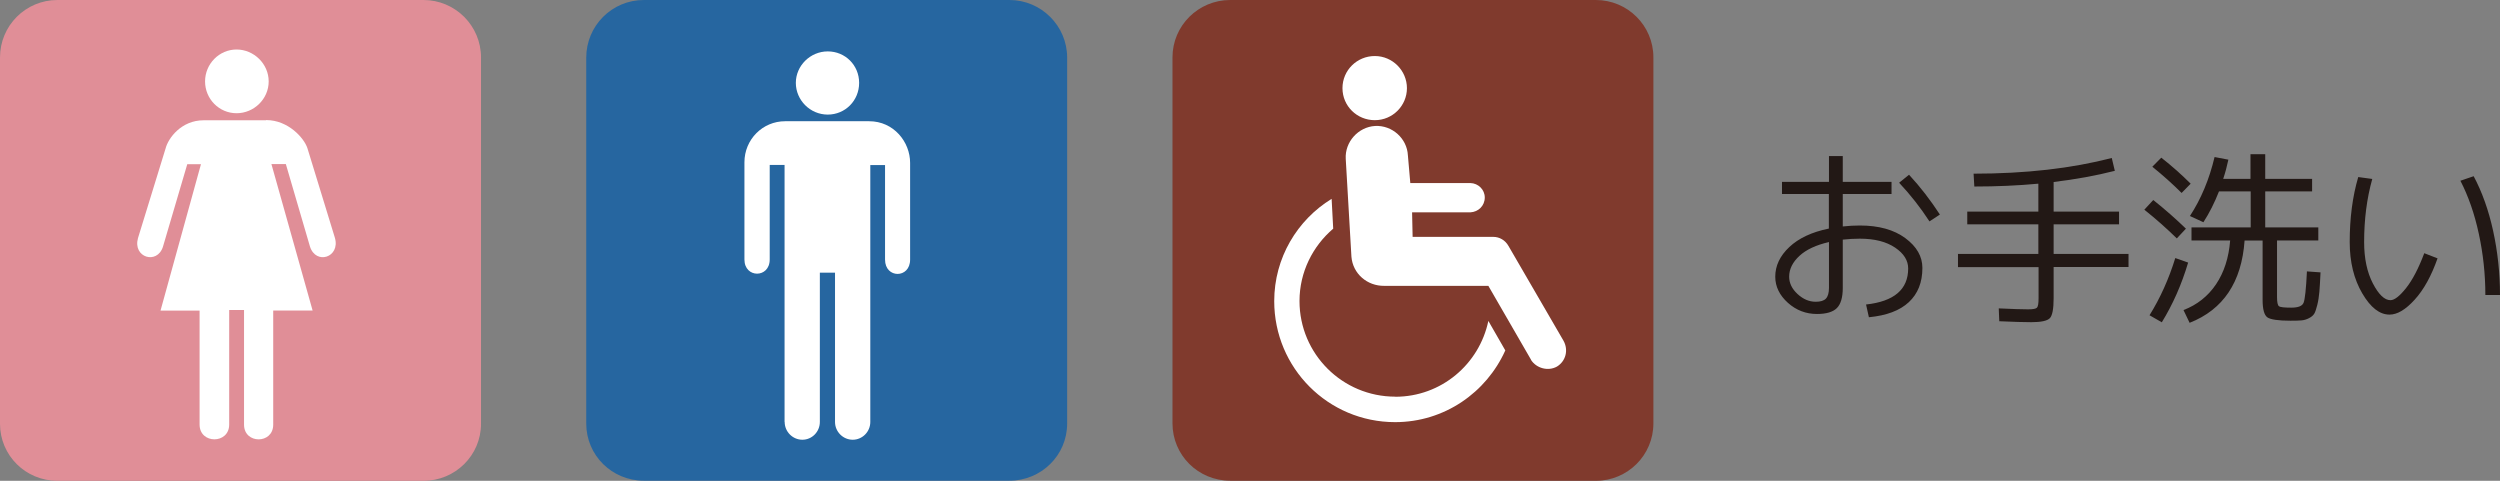
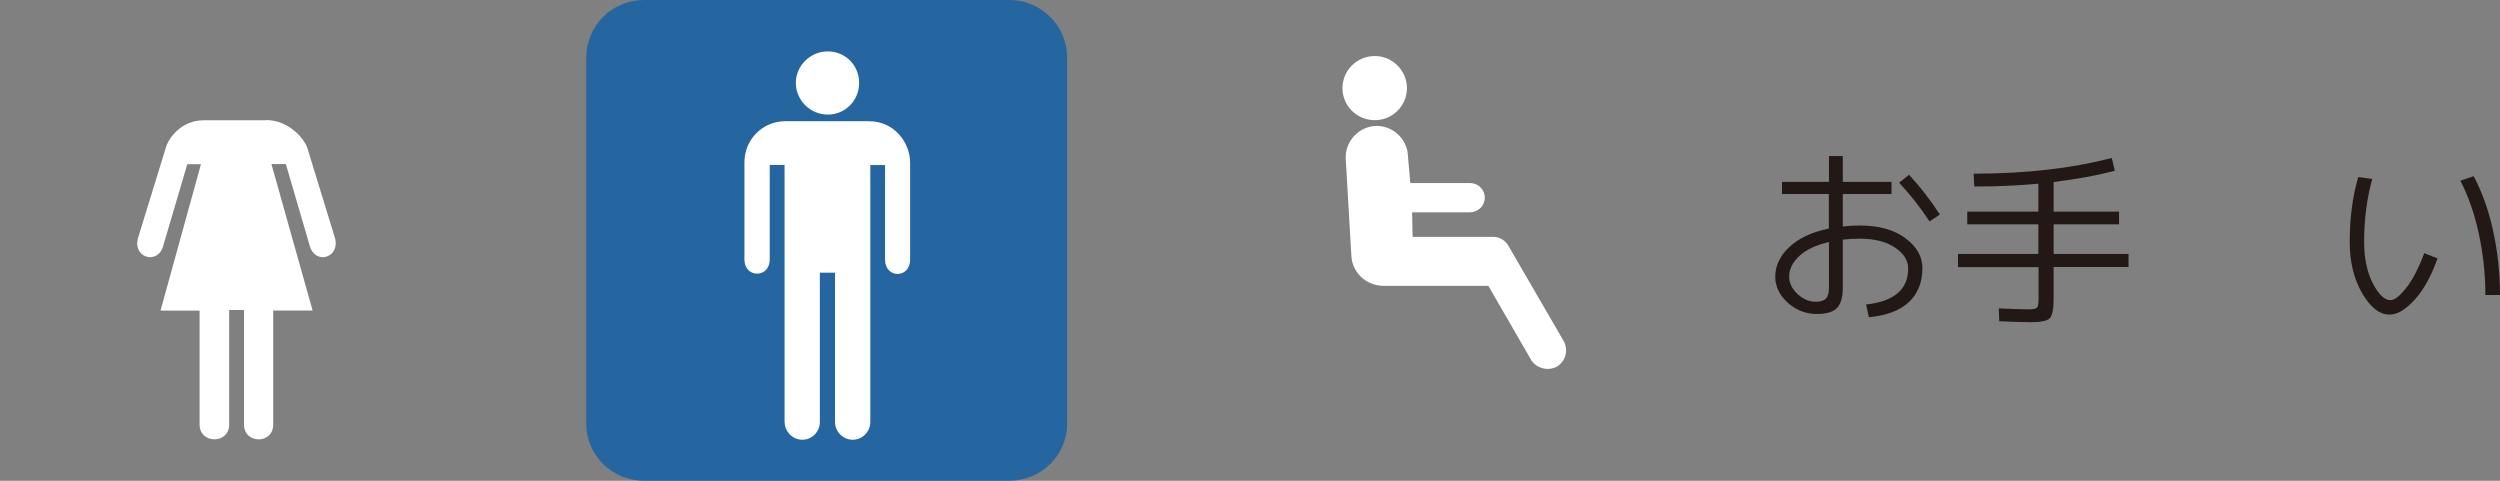
<svg xmlns="http://www.w3.org/2000/svg" id="Layer_2" data-name="Layer 2" viewBox="0 0 237.36 45.65">
  <rect x="0" y="0" width="237.36" height="45.65" fill="#808080" stroke="none" />
  <defs>
    <style>
      .cls-1 {
        fill: #fff;
      }

      .cls-2 {
        fill: #803a2d;
      }

      .cls-3 {
        fill: #e08e97;
      }

      .cls-4 {
        fill: #221815;
      }

      .cls-5 {
        fill: #2666a0;
      }
    </style>
  </defs>
  <g id="_レイアウト" data-name="レイアウト">
    <g>
      <g>
        <path class="cls-4" d="m169.2,17.27h4.45v-2.45h1.31v2.45h4.63v1.15h-4.63v3.08c.56-.06,1.1-.09,1.62-.09,1.8,0,3.24.4,4.32,1.2,1.08.8,1.62,1.74,1.62,2.83,0,1.37-.43,2.45-1.29,3.25-.86.8-2.12,1.27-3.79,1.43l-.27-1.21c2.66-.29,4-1.43,4-3.42,0-.76-.41-1.42-1.24-1.98-.83-.56-1.94-.85-3.35-.85-.52,0-1.06.03-1.62.09v4.59c0,.9-.19,1.54-.56,1.91-.37.37-1,.56-1.89.56-1.04,0-1.97-.35-2.76-1.06s-1.2-1.54-1.2-2.48c0-1.03.44-1.97,1.33-2.81.89-.84,2.14-1.43,3.76-1.76v-3.28h-4.45v-1.15Zm4.45,5.71c-1.21.28-2.15.71-2.8,1.31-.65.6-.98,1.26-.98,1.98,0,.6.26,1.15.79,1.64.53.49,1.1.74,1.73.74.46,0,.78-.1.97-.3.19-.2.29-.54.29-1.02v-4.36Zm6.66-5.63l.94-.76c1.06,1.14,2.03,2.4,2.93,3.78l-.99.65c-.83-1.28-1.79-2.51-2.88-3.67Z" />
        <path class="cls-4" d="m185.88,24.11h7.65v-2.81h-6.75v-1.21h6.75v-2.65c-1.94.18-3.97.27-6.08.27l-.07-1.22c4.93,0,9.31-.5,13.12-1.49l.29,1.22c-1.8.46-3.74.81-5.81,1.06v2.81h6.21v1.21h-6.21v2.81h7.11v1.24h-7.11v2.97c0,1.01-.12,1.64-.36,1.89s-.83.38-1.76.38c-.67,0-1.69-.03-3.04-.09l-.05-1.22c1.28.06,2.21.09,2.79.09.46,0,.74-.05.84-.16.1-.11.15-.4.15-.88v-2.97h-7.65v-1.24Z" />
-         <path class="cls-4" d="m206.67,22.63c-.98-.96-2.01-1.87-3.08-2.72l.85-.92c1.13.9,2.16,1.81,3.1,2.72l-.86.92Zm-2.59,7.31c1.02-1.64,1.84-3.46,2.45-5.44l1.22.43c-.62,2.09-1.46,3.98-2.5,5.67l-1.17-.67Zm.27-14.11l.85-.86c1.02.8,1.95,1.63,2.79,2.47l-.86.88c-.85-.85-1.78-1.68-2.77-2.48Zm14.71,9.94l1.26.09c-.04.79-.07,1.41-.11,1.85-.04.44-.1.86-.2,1.25-.1.39-.19.67-.29.83-.1.16-.26.3-.5.42-.23.12-.47.19-.71.21-.24.02-.59.03-1.04.03-1.16,0-1.9-.11-2.2-.32-.3-.22-.45-.77-.45-1.66v-5.63h-1.71c-.28,3.95-2.02,6.55-5.22,7.81l-.58-1.21c1.3-.5,2.33-1.32,3.09-2.45.76-1.13,1.21-2.51,1.34-4.16h-3.67v-1.24h5.62v-3.42h-3.01c-.42,1.07-.91,2.05-1.48,2.93l-1.28-.59c1.06-1.62,1.84-3.49,2.34-5.6l1.31.25c-.13.62-.29,1.23-.49,1.82h2.59v-2.34h1.4v2.34h4.45v1.19h-4.45v3.42h5.04v1.24h-3.92v5.36c0,.49.06.79.18.88.12.1.51.14,1.17.14s1.04-.15,1.17-.46c.13-.31.24-1.3.32-3Z" />
        <path class="cls-4" d="m225.23,17c-.52,1.86-.77,3.85-.77,5.98,0,1.56.28,2.87.83,3.93s1.11,1.59,1.67,1.59c.38,0,.88-.39,1.49-1.16.61-.77,1.18-1.87,1.72-3.3l1.26.49c-.59,1.67-1.31,2.98-2.17,3.92-.86.95-1.65,1.42-2.39,1.42-.94,0-1.8-.67-2.59-2.02s-1.19-2.97-1.19-4.88c0-2.27.27-4.32.81-6.16l1.33.18Zm8.37.16l1.26-.43c.8,1.5,1.42,3.23,1.85,5.2.43,1.97.65,4,.65,6.08h-1.39c0-1.97-.21-3.91-.62-5.81-.41-1.91-1-3.59-1.75-5.04Z" />
      </g>
      <g>
        <path class="cls-5" d="m95.84,45.64c3.01,0,5.48-2.4,5.48-5.43V5.47C101.32,2.45,98.85,0,95.84,0h-34.71c-3.03,0-5.47,2.45-5.47,5.47v34.74c0,3.03,2.45,5.43,5.47,5.43h34.71Z" />
        <path class="cls-1" d="m78.59,10.88c1.66,0,2.98-1.33,2.98-3.01s-1.32-2.99-2.98-2.99-3.03,1.36-3.03,2.99,1.35,3.01,3.03,3.01Z" />
        <path class="cls-1" d="m74.5,40.06c0,.93.76,1.69,1.68,1.69s1.66-.76,1.66-1.69v-14.17h1.44v14.17c0,.93.76,1.69,1.68,1.69s1.67-.76,1.67-1.69V15.67h1.4v8.98c0,1.81,2.38,1.81,2.38,0v-9.19c0-1.98-1.55-3.95-3.89-3.95h-7.98c-2.13,0-3.86,1.73-3.86,3.9v9.23c0,1.79,2.4,1.79,2.4,0v-8.98h1.41v24.39Z" />
      </g>
      <g>
-         <path class="cls-3" d="m40.2,45.65c3.03,0,5.47-2.42,5.47-5.42V5.46c0-3.01-2.44-5.46-5.47-5.46H5.46C2.42,0,0,2.45,0,5.46v34.77c0,3,2.42,5.42,5.46,5.42h34.74Z" />
        <path class="cls-1" d="m25.27,11.4c2.11,0,3.62,1.73,3.92,2.68l2.61,8.51c.52,1.84-1.8,2.6-2.37.82l-2.29-7.83h-1.37l3.91,13.9h-3.74v10.84c0,1.86-2.77,1.86-2.77,0v-10.89h-1.41v10.88c0,1.87-2.81,1.87-2.81,0v-10.82h-3.71l3.84-13.9h-1.3l-2.31,7.84c-.55,1.72-2.88,1.03-2.37-.82l2.62-8.51c.25-.98,1.49-2.68,3.61-2.68h5.92Z" />
-         <path class="cls-1" d="m22.46,10.75c1.65,0,3.05-1.35,3.05-3.02s-1.41-3.03-3.05-3.03-2.99,1.36-2.99,3.03,1.34,3.02,2.99,3.02Z" />
      </g>
      <g>
-         <path class="cls-2" d="m116.8,45.64c-3.04,0-5.48-2.42-5.48-5.45V5.45C111.32,2.44,113.77,0,116.8,0h34.71c3.02,0,5.47,2.43,5.47,5.45v34.75c0,3.02-2.45,5.45-5.47,5.45h-34.71Z" />
        <path class="cls-1" d="m130.53,11.41c1.7,0,3.05-1.38,3.05-3.04s-1.36-3.05-3.05-3.05-3.07,1.35-3.07,3.05,1.38,3.04,3.07,3.04Z" />
        <path class="cls-1" d="m145.36,34.17c.5.79,1.62,1.11,2.47.63.84-.52,1.1-1.57.62-2.44l-5.23-9.01c-.31-.55-.86-.86-1.44-.86h-7.66l-.05-2.33h5.54c.74-.04,1.36-.61,1.36-1.41,0-.75-.62-1.35-1.36-1.37h-5.71l-.23-2.64c-.08-1.58-1.48-2.87-3.12-2.78-1.6.1-2.87,1.52-2.78,3.12l.54,9.29c.13,1.62,1.5,2.79,3.12,2.77h9.88l4.05,7.01Z" />
-         <path class="cls-1" d="m132.47,37.66c-5.01,0-9.09-4.05-9.09-9.08,0-2.75,1.26-5.21,3.2-6.87l-.15-2.83c-3.26,2-5.45,5.6-5.45,9.71,0,6.34,5.11,11.49,11.48,11.49,4.68,0,8.66-2.81,10.46-6.81l-1.61-2.8c-.86,4.1-4.46,7.2-8.84,7.2Z" />
      </g>
    </g>
  </g>
</svg>